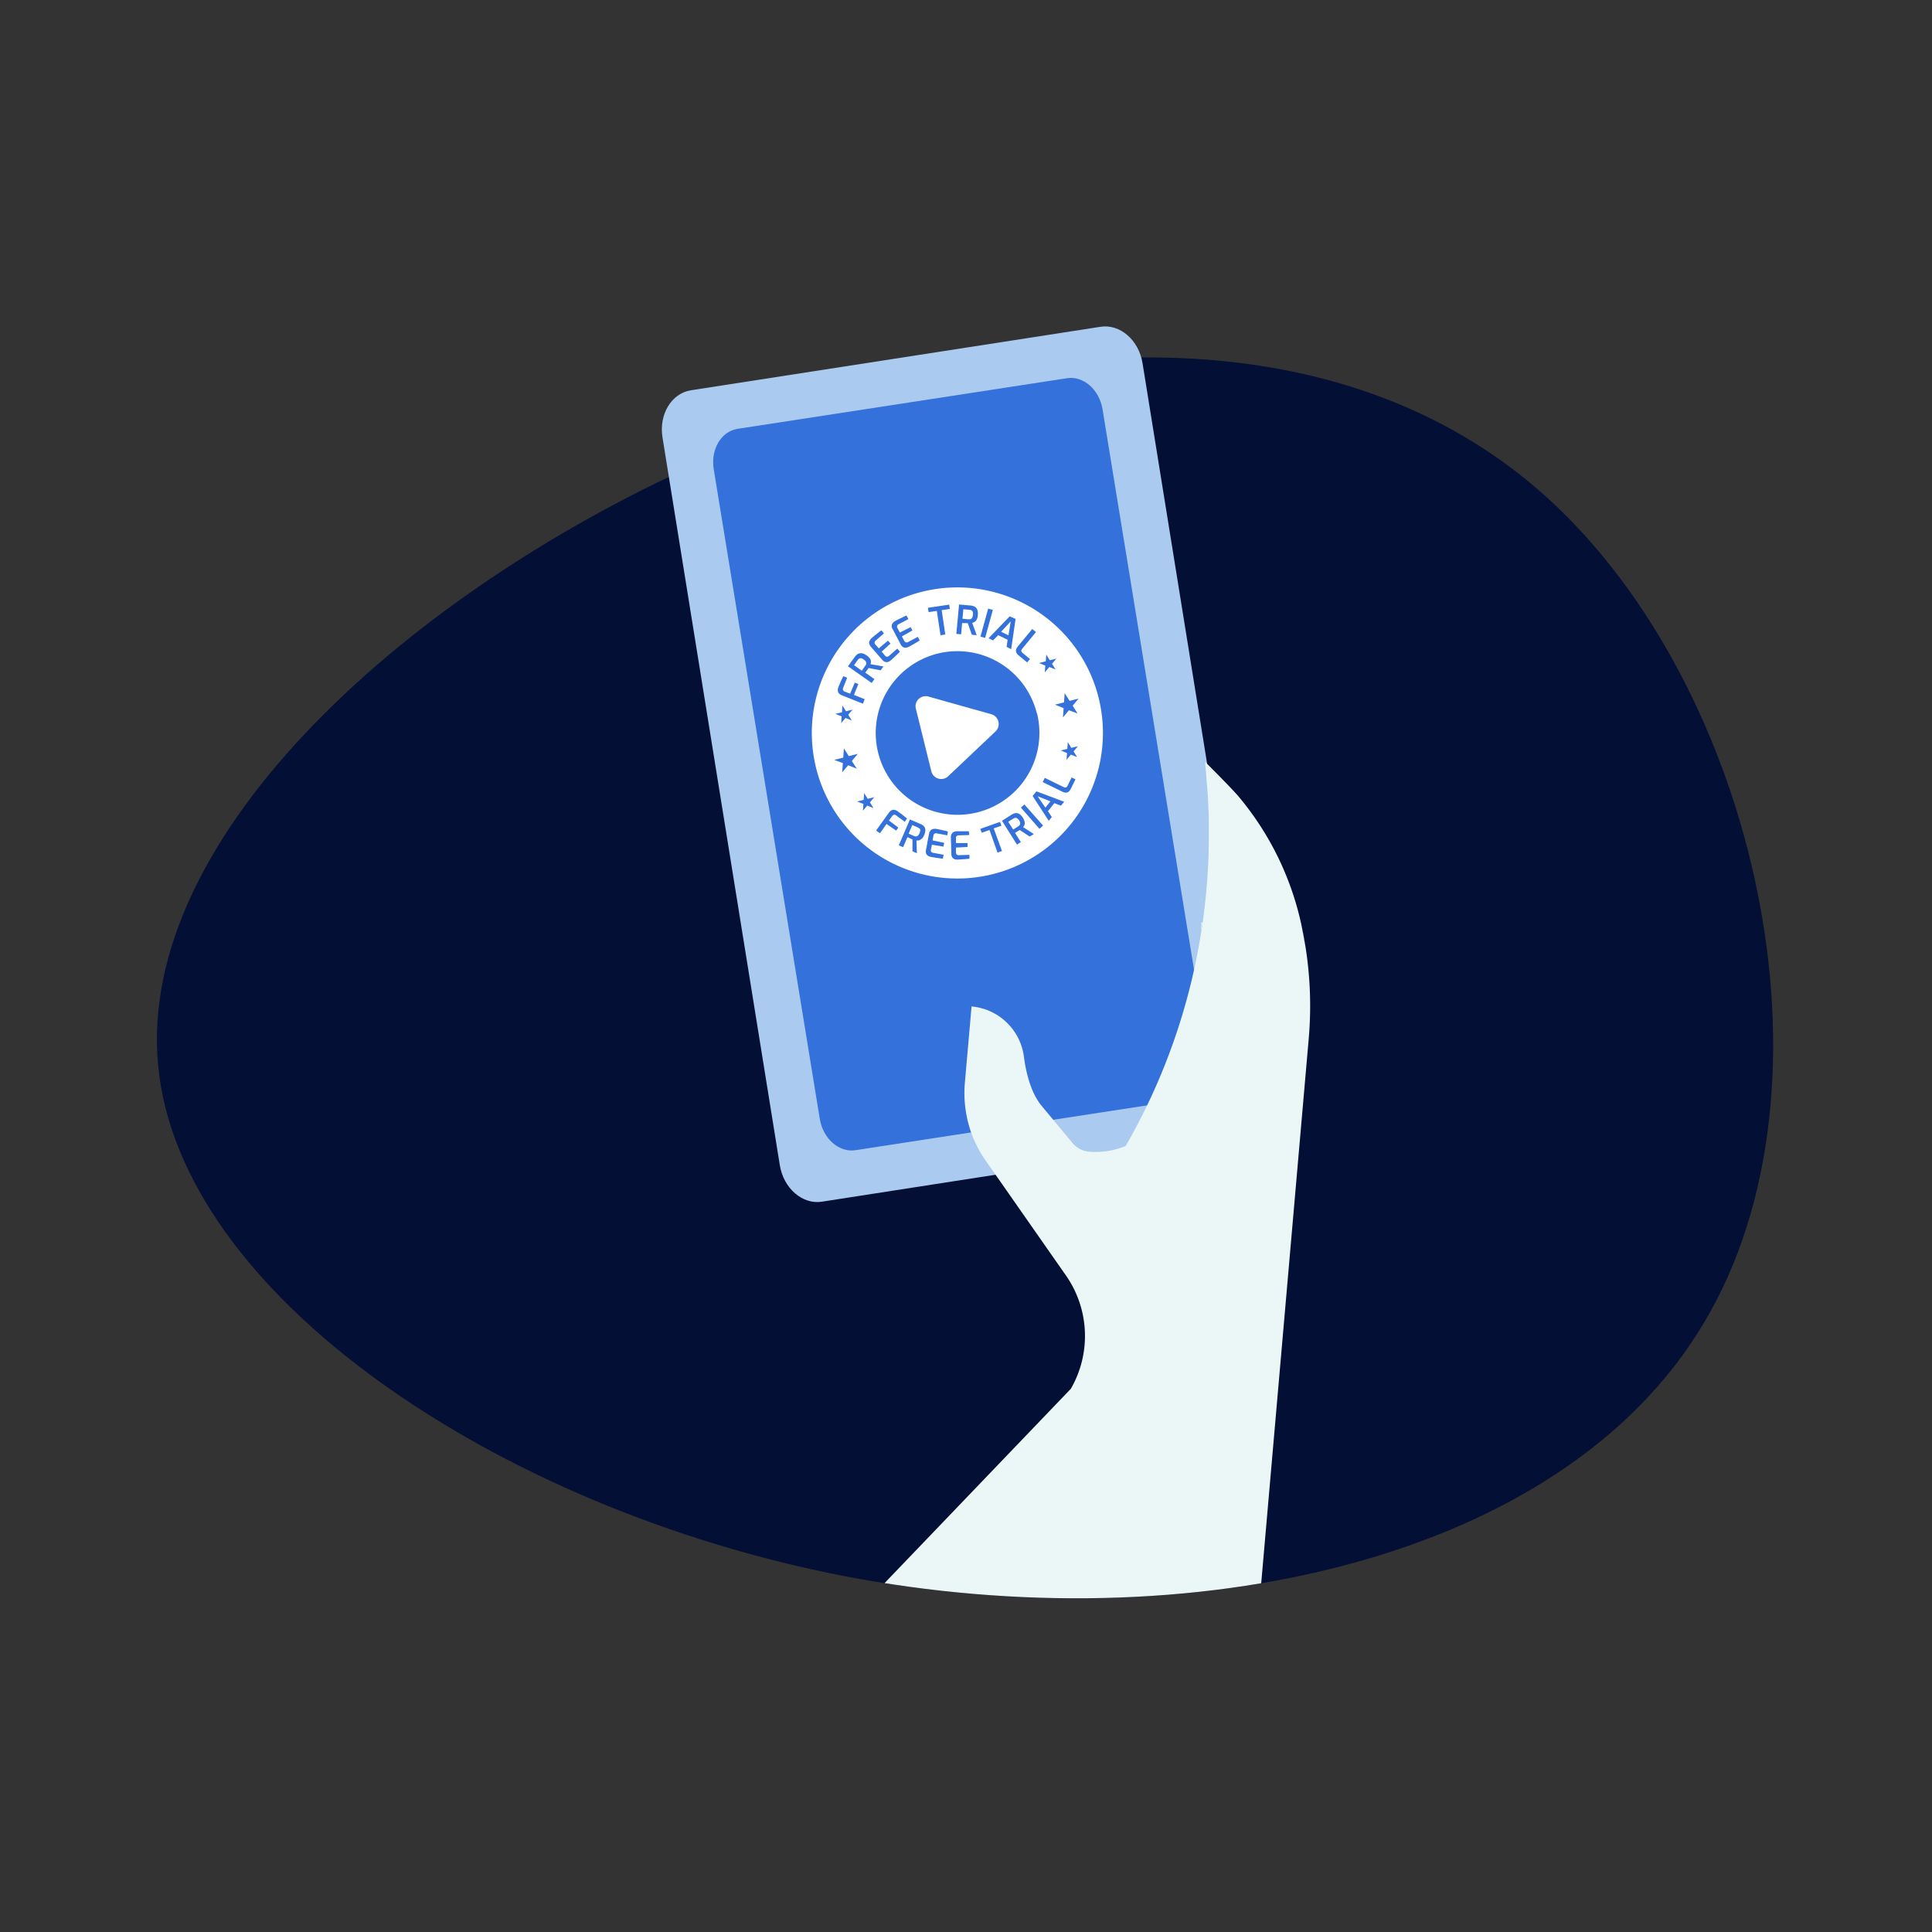
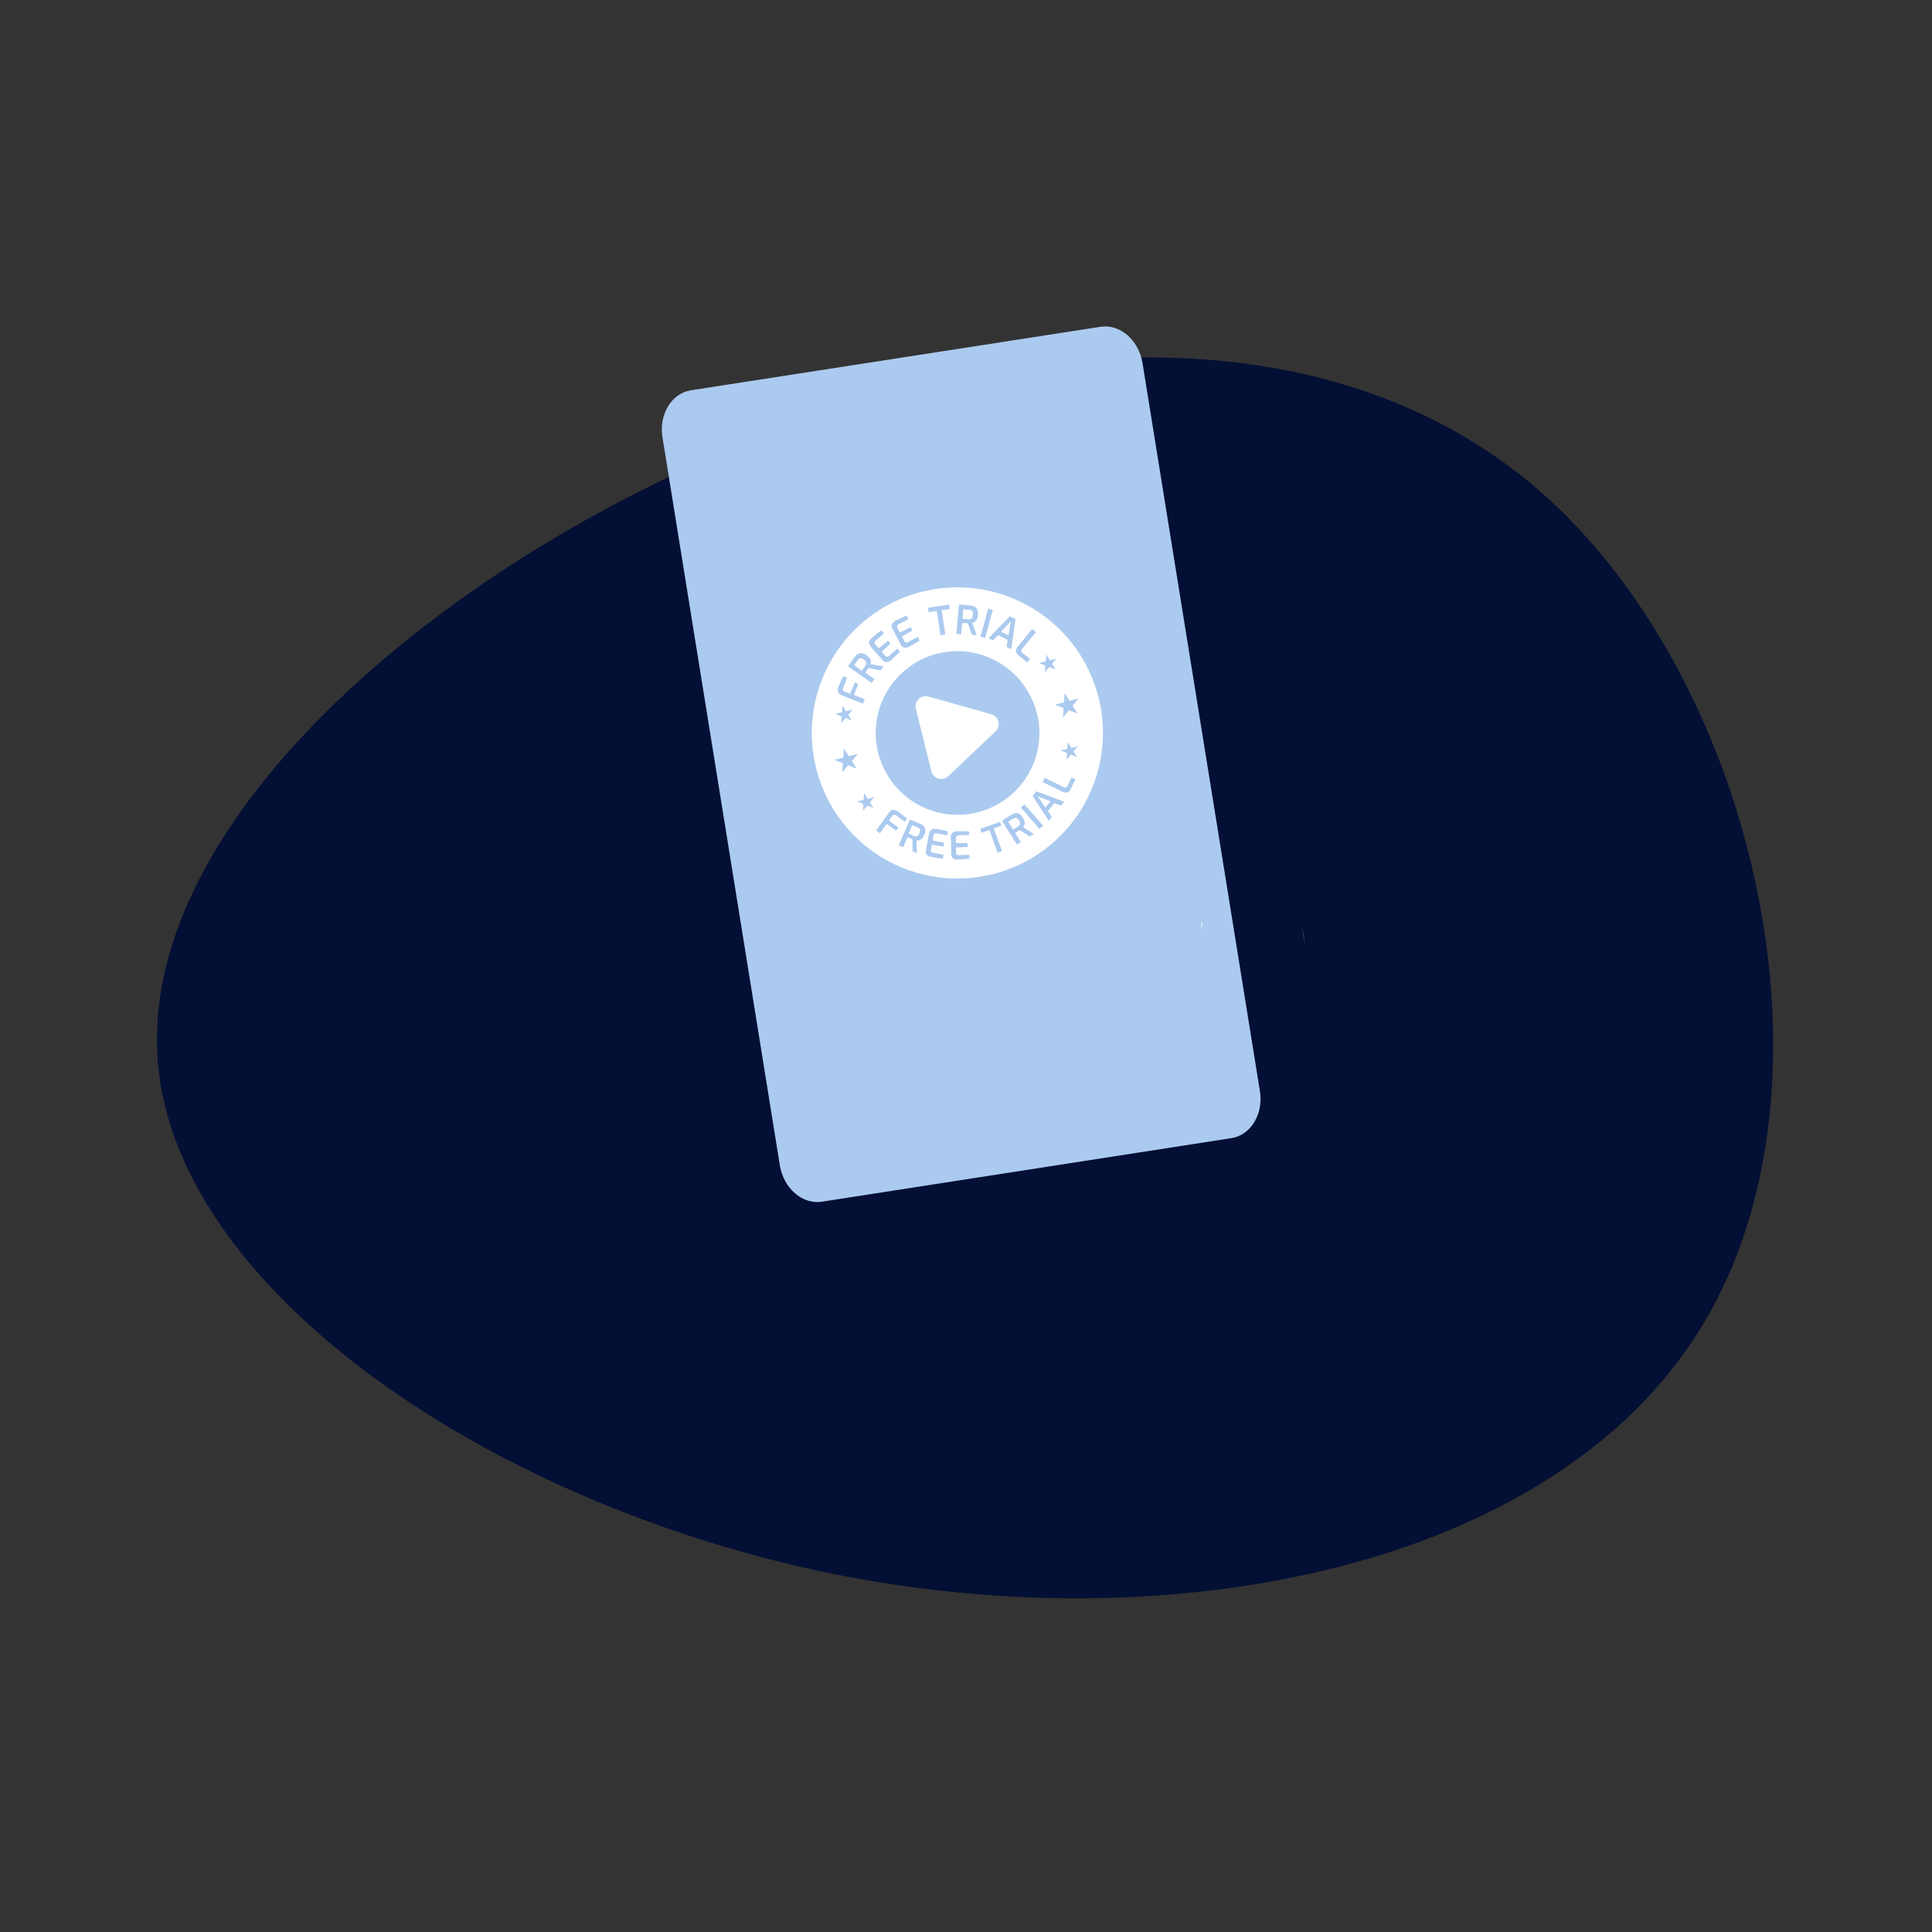
<svg xmlns="http://www.w3.org/2000/svg" id="Layer_1" data-name="Layer 1" width="500" height="500" viewBox="0 0 500 500">
  <rect x="0" y="0" width="500" height="500" fill="#333333" stroke="none" />
  <defs>
    <style>
      .cls-1 {
        fill: none;
      }

      .cls-2 {
        fill: #030f34;
      }

      .cls-3 {
        fill: #abcaef;
      }

      .cls-4 {
        fill: #3471db;
      }

      .cls-5 {
        fill: #fff;
      }

      .cls-6 {
        clip-path: url(#clip-path);
      }

      .cls-7 {
        fill: #ebf7f7;
      }
    </style>
    <clipPath id="clip-path">
      <path class="cls-1" d="M400.7,129.06c53.89,49.2,77.13,151.7,40.27,213.29-36.74,61.86-133.31,82.67-222.7,65.5C128.74,390.41,46.39,335,40.92,275.64c-5.6-59.61,65.56-123.39,143.53-157.4S347,80.14,400.7,129.06Z" />
    </clipPath>
  </defs>
  <rect class="cls-1" x="37" y="82.5" width="426" height="335" />
  <g id="Mask_Group_11" data-name="Mask Group 11">
    <path id="blob_2_2" data-name="blob 2 2" class="cls-2" d="M400.7,129.06c53.89,49.2,77.13,151.7,40.27,213.29-36.74,61.86-133.31,82.67-222.7,65.5C128.74,390.41,46.39,335,40.92,275.64c-5.6-59.61,65.56-123.39,143.53-157.4S347,80.14,400.7,129.06Z" />
    <path id="Path_1997" data-name="Path 1997" class="cls-3" d="M295.69,94,326.05,282.3c1,6-2.33,11.47-7.36,12.25L212.68,311c-5,.77-9.89-3.44-10.86-9.43L171.46,113.25c-1-6,2.33-11.47,7.36-12.25l106-16.43C289.86,83.79,294.72,88,295.69,94Z" />
-     <path id="Path_1996" data-name="Path 1996" class="cls-4" d="M285.34,105.94,312.8,274.15c.83,5.1-1.94,9.77-6.19,10.42l-85.24,13.1c-4.25.65-8.37-3-9.2-8.06L184.71,121.4c-.83-5.1,1.94-9.77,6.19-10.42l85.24-13.1C280.39,97.22,284.51,100.83,285.34,105.94Z" />
    <g id="Group_5070" data-name="Group 5070">
      <g id="Group_5069" data-name="Group 5069">
        <path id="Path_1998" data-name="Path 1998" class="cls-5" d="M237.86,214.34a1.68,1.68,0,0,0-.34-.2l-1.42-.61-.95,2.22,1.42.61a1.66,1.66,0,0,0,.38.11.78.78,0,0,0,.37-.06.87.87,0,0,0,.35-.26,2.54,2.54,0,0,0,.31-.53,2.26,2.26,0,0,0,.16-.58.82.82,0,0,0,0-.41A1.09,1.09,0,0,0,237.86,214.34Z" />
        <path id="Path_1999" data-name="Path 1999" class="cls-5" d="M224.18,171.87a.78.78,0,0,0,0-.37.91.91,0,0,0-.19-.41,2.11,2.11,0,0,0-.47-.42,1.93,1.93,0,0,0-.55-.29.89.89,0,0,0-.43,0,.87.87,0,0,0-.33.17,1.53,1.53,0,0,0-.27.3l-.91,1.3,2,1.43.91-1.3A1.43,1.43,0,0,0,224.18,171.87Z" />
        <path id="Path_2000" data-name="Path 2000" class="cls-5" d="M261.58,160.8l-2.49,2.7,1.9.93Z" />
        <path id="Path_2001" data-name="Path 2001" class="cls-5" d="M251.06,160.26a.67.67,0,0,0,.34-.16,1,1,0,0,0,.26-.37,2.21,2.21,0,0,0,.13-.62,2.15,2.15,0,0,0,0-.62.84.84,0,0,0-.19-.39.72.72,0,0,0-.31-.2,1.37,1.37,0,0,0-.4-.09l-1.58-.14-.22,2.47,1.59.14A1.08,1.08,0,0,0,251.06,160.26Z" />
        <path id="Path_2002" data-name="Path 2002" class="cls-5" d="M238.65,153.14a37.67,37.67,0,1,0,45.67,27.44,37.67,37.67,0,0,0-45.67-27.44Zm32,18,.12-1.74.92,1.48,1.7-.43-1.13,1.34.93,1.48-1.62-.65L270.4,174l.12-1.75-1.62-.65Zm-2.54-7.56-3.58,4.34a1,1,0,0,0-.21.41.53.53,0,0,0,.07.35,1.13,1.13,0,0,0,.24.29l1.93,1.58-.73.88-2.17-1.79a2.24,2.24,0,0,1-.6-.7,1.17,1.17,0,0,1-.1-.78,2.09,2.09,0,0,1,.47-.88l3.71-4.49Zm-5.28-3.4L261.69,168l-1.18-.58.26-1.85-2.44-1.19L257,165.74l-1.16-.56,5.48-5.68Zm-5.88-2.34-2,7.24-1.21-.33,2-7.24Zm-8.75-1.4,3,.27a3,3,0,0,1,.77.17,1.55,1.55,0,0,1,.63.4,1.69,1.69,0,0,1,.39.75,3.66,3.66,0,0,1,.07,1.19,3.16,3.16,0,0,1-.2.91,1.88,1.88,0,0,1-.34.58,1.28,1.28,0,0,1-.45.32,2.64,2.64,0,0,1-.47.17l1.17,3.19-1.26-.12-1.05-3-.33,0-.39,0-.39,0-.36,0-.25,2.89-1.24-.11Zm-8.05.86,5.5-.82.17,1.11-2.12.32.94,6.31-1.24.18-.95-6.3-2.13.32Zm28.22,27.27a21.18,21.18,0,1,1-25.68-15.43h0A21.19,21.19,0,0,1,268.32,184.57Zm-37.58-22.44a1.35,1.35,0,0,1,.1-.63,1.48,1.48,0,0,1,.35-.47,2.25,2.25,0,0,1,.47-.34c.42-.22.8-.42,1.15-.58l.94-.45c.28-.14.55-.26.8-.37l.49.93-2.51,1.32a.8.8,0,0,0-.4.41.67.67,0,0,0,.07.57l.63,1.18,2.79-1.4.46.87-2.72,1.53.6,1.14a1,1,0,0,0,.31.36.61.61,0,0,0,.35.07,1.35,1.35,0,0,0,.34-.11l2.52-1.34.49.93c-.25.16-.53.34-.84.52l-.92.54-.91.51a3.89,3.89,0,0,1-.51.21,1.51,1.51,0,0,1-.6.09,1.18,1.18,0,0,1-.62-.21,1.73,1.73,0,0,1-.55-.68l-2-3.83A2.11,2.11,0,0,1,230.74,162.13Zm-5.82,4a1.57,1.57,0,0,1,.23-.55,1.92,1.92,0,0,1,.38-.43c.36-.31.68-.59,1-.83l.81-.66.69-.54.69.79-2.14,1.87a.83.83,0,0,0-.29.48.69.69,0,0,0,.21.54l.88,1,2.39-2,.65.74-2.3,2.11.85,1a.79.79,0,0,0,.39.28.53.53,0,0,0,.35,0,1.2,1.2,0,0,0,.31-.18l2.14-1.88.69.79-.69.69c-.25.25-.52.49-.78.74l-.77.71c-.14.11-.28.22-.43.32a1.73,1.73,0,0,1-.57.22,1.17,1.17,0,0,1-.64-.06,1.76,1.76,0,0,1-.7-.53l-2.86-3.27a2,2,0,0,1-.42-.69A1.3,1.3,0,0,1,224.92,166.09Zm-3.76,3.9a3,3,0,0,1,.53-.59,1.53,1.53,0,0,1,.67-.34,1.71,1.71,0,0,1,.84,0,3.54,3.54,0,0,1,1.06.54,3.22,3.22,0,0,1,.7.63,1.77,1.77,0,0,1,.32.59,1.24,1.24,0,0,1,.06.54,3.86,3.86,0,0,1-.09.49l3.34.59-.73,1-3.11-.6-.2.27c-.07.1-.14.21-.23.32l-.23.32-.21.28,2.37,1.68-.71,1-6.14-4.32Zm-4.39,8.4a2.7,2.7,0,0,1,.14-.56l.36-.87c.13-.33.28-.68.44-1s.33-.7.49-1l1,.39-1.06,2.66a.68.68,0,0,0,0,.56.68.68,0,0,0,.4.36l1.41.56,1.22-2.87.92.36L221,179.84l2.79,1.11-.47,1.16-5.45-2.17a2,2,0,0,1-.69-.43,1.2,1.2,0,0,1-.32-.53,1.47,1.47,0,0,1,0-.59Zm1.08,5.9.12-1.74.93,1.48,1.69-.42-1.12,1.33.92,1.48-1.62-.65-1.12,1.34.12-1.75-1.62-.65Zm-2,12.33,2.33-.58.17-2.4,1.27,2,2.34-.58-1.55,1.84,1.28,2-2.23-.9-1.55,1.84.17-2.4Zm8.55,11.82-1.13,1.34.13-1.75-1.62-.65,1.69-.42.12-1.74.93,1.48,1.69-.43-1.12,1.34.92,1.48Zm3.29,7.17-1-.71,3.32-4.63a1.87,1.87,0,0,1,.57-.55,1.2,1.2,0,0,1,.58-.18,1.37,1.37,0,0,1,.57.09,2.7,2.7,0,0,1,.5.27l.73.53c.29.21.58.43.88.67s.58.47.85.7l-.59.83L231.89,211a.69.69,0,0,0-.52-.14.67.67,0,0,0-.44.29l-.86,1.2,2.42,1.83-.56.78-2.5-1.72Zm10.43,1.7a1.52,1.52,0,0,1-.51.16,3.85,3.85,0,0,1-.48,0l.11,3.29-1.14-.49,0-3.07-.3-.13-.34-.15-.35-.17-.32-.14-1.11,2.6-1.12-.48,2.88-6.7,2.72,1.17a2.8,2.8,0,0,1,.67.39,1.61,1.61,0,0,1,.46.57,1.58,1.58,0,0,1,.13.8,3.11,3.11,0,0,1-.3,1.12,3.43,3.43,0,0,1-.45.79A2,2,0,0,1,238.15,217.31Zm6,1.75-3-.49-.24,1.24a.8.8,0,0,0,0,.46.59.59,0,0,0,.22.27.93.93,0,0,0,.33.12l2.72.51-.18,1c-.29,0-.61-.06-1-.11l-1-.15-1-.17a3.07,3.07,0,0,1-.52-.14,1.53,1.53,0,0,1-.51-.29,1.19,1.19,0,0,1-.34-.54,1.92,1.92,0,0,1,0-.86l.77-4.14a2.09,2.09,0,0,1,.28-.73,1.24,1.24,0,0,1,.46-.42,1.33,1.33,0,0,1,.55-.15,1.75,1.75,0,0,1,.56,0l1.22.24,1,.23.83.2-.18,1-2.72-.51a.75.75,0,0,0-.55.07.68.68,0,0,0-.29.48l-.23,1.27,3,.63Zm6.69-3-2.76.09a.77.77,0,0,0-.52.18.69.69,0,0,0-.18.53l0,1.29,3,0,0,1-3,.16,0,1.25a.93.93,0,0,0,.12.46.57.57,0,0,0,.27.21,1.33,1.33,0,0,0,.34.05l2.76-.09,0,1-.95.09-1,.07-1,.06a4.71,4.71,0,0,1-.53,0,1.55,1.55,0,0,1-.56-.19,1.12,1.12,0,0,1-.45-.44,1.75,1.75,0,0,1-.19-.84l-.12-4.21a1.9,1.9,0,0,1,.11-.78,1.36,1.36,0,0,1,.36-.5,1.62,1.62,0,0,1,.5-.27,2.72,2.72,0,0,1,.56-.09c.46,0,.88,0,1.25,0h1l.86,0Zm8.45,4.14-1.15.41-2.08-5.84-2,.7-.37-1,5.09-1.81.37,1-2,.69Zm7.17-3.74-2.57-1.7-.27.17-.33.2-.33.19-.29.18,1.5,2.4-1,.64-3.88-6.17,2.51-1.58a3.19,3.19,0,0,1,.7-.33,1.64,1.64,0,0,1,.73-.05,1.73,1.73,0,0,1,.74.34,3.51,3.51,0,0,1,.75.88,3.7,3.7,0,0,1,.39.83,2,2,0,0,1,.07.65,1.32,1.32,0,0,1-.16.51,2.11,2.11,0,0,1-.26.4l2.78,1.79Zm2.53-2L264.21,209l.91-.8,4.83,5.46Zm5.56-6-1.71-.64-1.65,2.06,1,1.51-.79,1L267.24,206l1-1.2,7.18,2.7Zm2.56-4.37a2.4,2.4,0,0,1-.53.73,1.11,1.11,0,0,1-.72.27,2.08,2.08,0,0,1-.94-.24l-5.09-2.49.54-1.09,4.91,2.4a.82.82,0,0,0,.44.1.44.44,0,0,0,.31-.13,1.29,1.29,0,0,0,.22-.3l1.06-2.18,1,.49Zm1.63-8.19-1.62-.65-1.12,1.33.12-1.74-1.62-.65,1.7-.42.12-1.74.92,1.48,1.7-.43-1.12,1.34Zm-2.12-12.12-1.55,1.85.17-2.41-2.23-.9,2.34-.58.16-2.4,1.28,2,2.33-.58-1.54,1.84,1.27,2Z" />
        <path id="Path_2003" data-name="Path 2003" class="cls-5" d="M271.85,207.4l-3.31-1.33,2,2.94Z" />
        <path id="Path_2004" data-name="Path 2004" class="cls-5" d="M263.32,211.86a.74.74,0,0,0-.73-.17,1.49,1.49,0,0,0-.36.17l-1.31.82,1.29,2,1.3-.82a1.3,1.3,0,0,0,.31-.26.8.8,0,0,0,.17-.33.9.9,0,0,0,0-.43,2,2,0,0,0-.26-.56A1.87,1.87,0,0,0,263.32,211.86Z" />
      </g>
      <path id="Path_1933" data-name="Path 1933" class="cls-5" d="M256.55,184.84l-16.27-4.57a2.63,2.63,0,0,0-3.25,1.82,2.69,2.69,0,0,0,0,1.35l4,16.17a2.64,2.64,0,0,0,3.2,1.92,2.56,2.56,0,0,0,1.17-.65l12.24-11.59a2.65,2.65,0,0,0,.1-3.73,2.57,2.57,0,0,0-1.2-.72Z" />
    </g>
    <g class="cls-6">
      <g>
        <path class="cls-7" d="M310.92,238.7l-.06,2.3c.12-.77.26-1.52.37-2.29Z" />
-         <path class="cls-7" d="M337.83,244.84l-1-5.35a76.84,76.84,0,0,0-16.45-33.55c-2-2.32-8.5-8.78-8.5-8.78s0,.41.09,1.09c.16,1.85.48,5.72.69,8.83,0,.1,0,.19,0,.3.07,1.55.14,3.1.18,4.65v.24c0,1,0,2.31,0,3.61v.76c0,4.34-.19,8.71-.57,13.11-.26,3-.62,6-1,9h0c-.11.77-.25,1.52-.37,2.29a161.3,161.3,0,0,1-19.57,55.54h0a20.39,20.39,0,0,1-9.52,1.47,6.23,6.23,0,0,1-4.22-2.21l-8-9.63c-2.37-2.85-3.67-7.05-4.38-11.19v0c-.08-.52-.16-1-.22-1.55a15,15,0,0,0-13.55-13l-1.74,19.83a30.85,30.85,0,0,0,2.5,15l0-.06a30.57,30.57,0,0,0,2.81,5l16.52,23.65h0l4.35,6.22a27.36,27.36,0,0,1,1.25,29.31l-57.9,60.4L216.91,446l63.15-20.9,45,0L338.68,269A97.66,97.66,0,0,0,337.83,244.84Z" />
        <path class="cls-7" d="M337.83,244.84c-.28-1.79-.61-3.58-1-5.35Z" />
-         <rect class="cls-7" x="321.82" y="431.65" width="5.31" height="0.01" transform="translate(-135.04 715.3) rotate(-84.75)" />
      </g>
    </g>
  </g>
</svg>